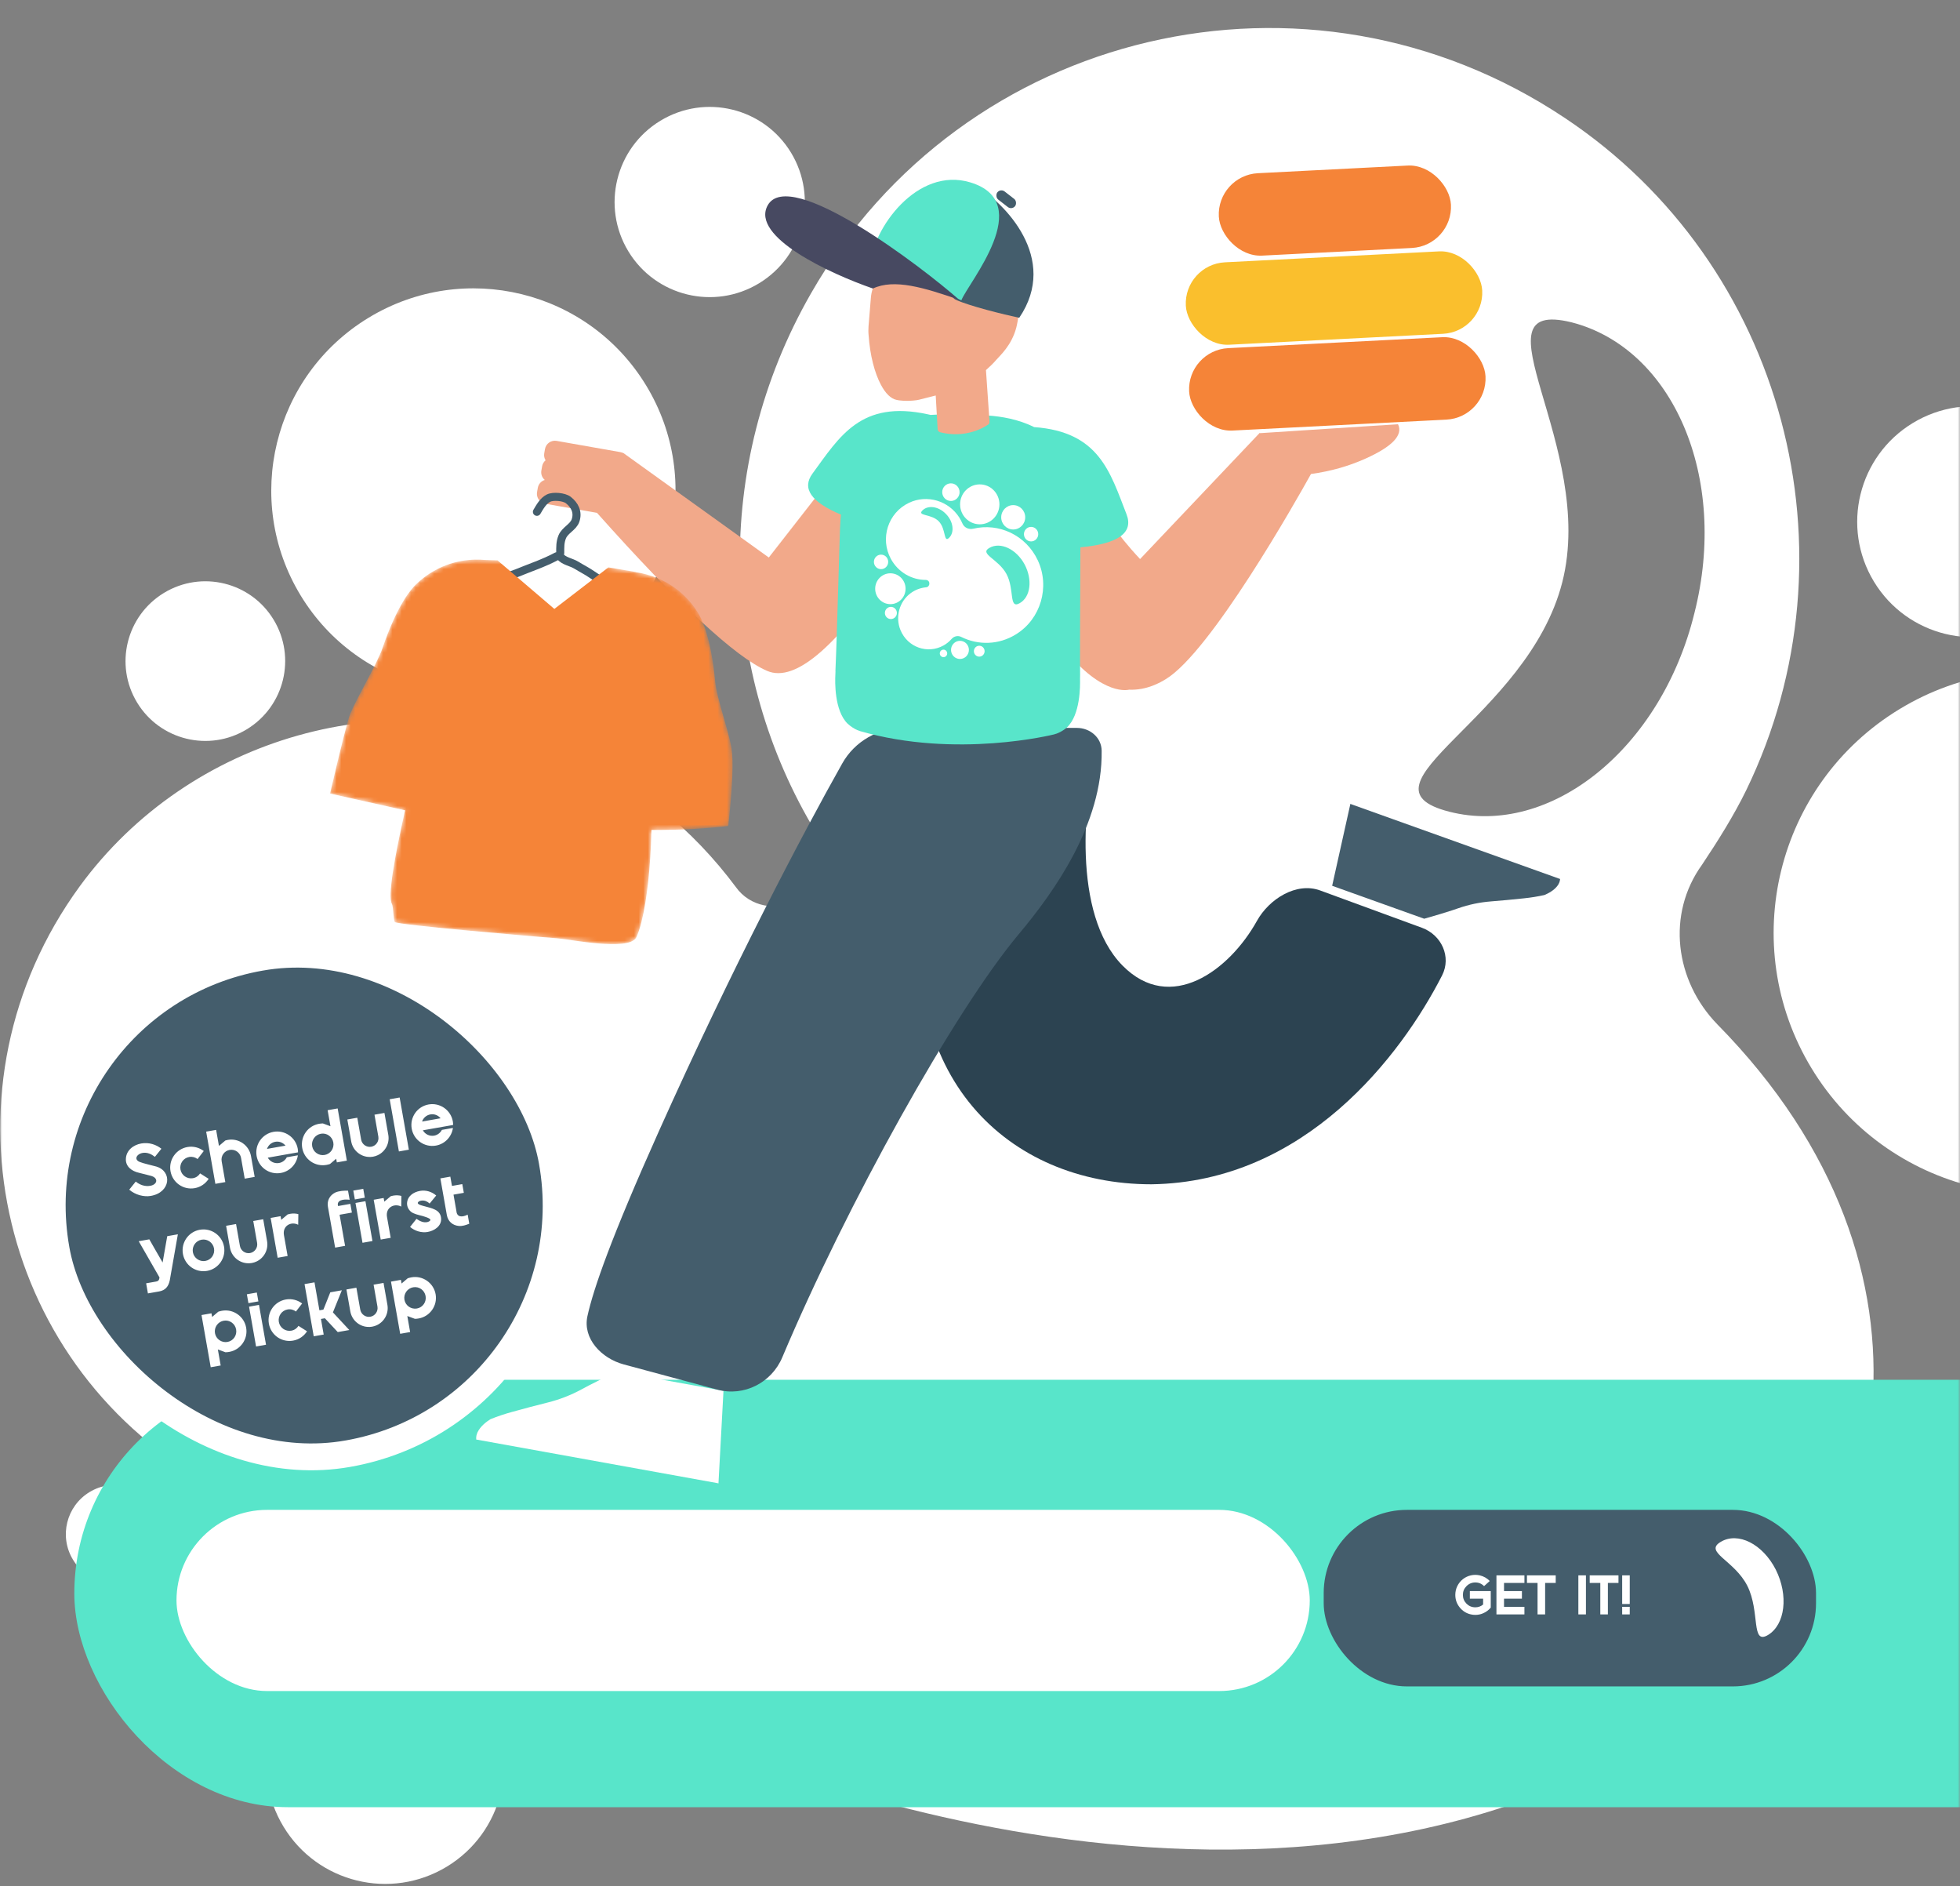
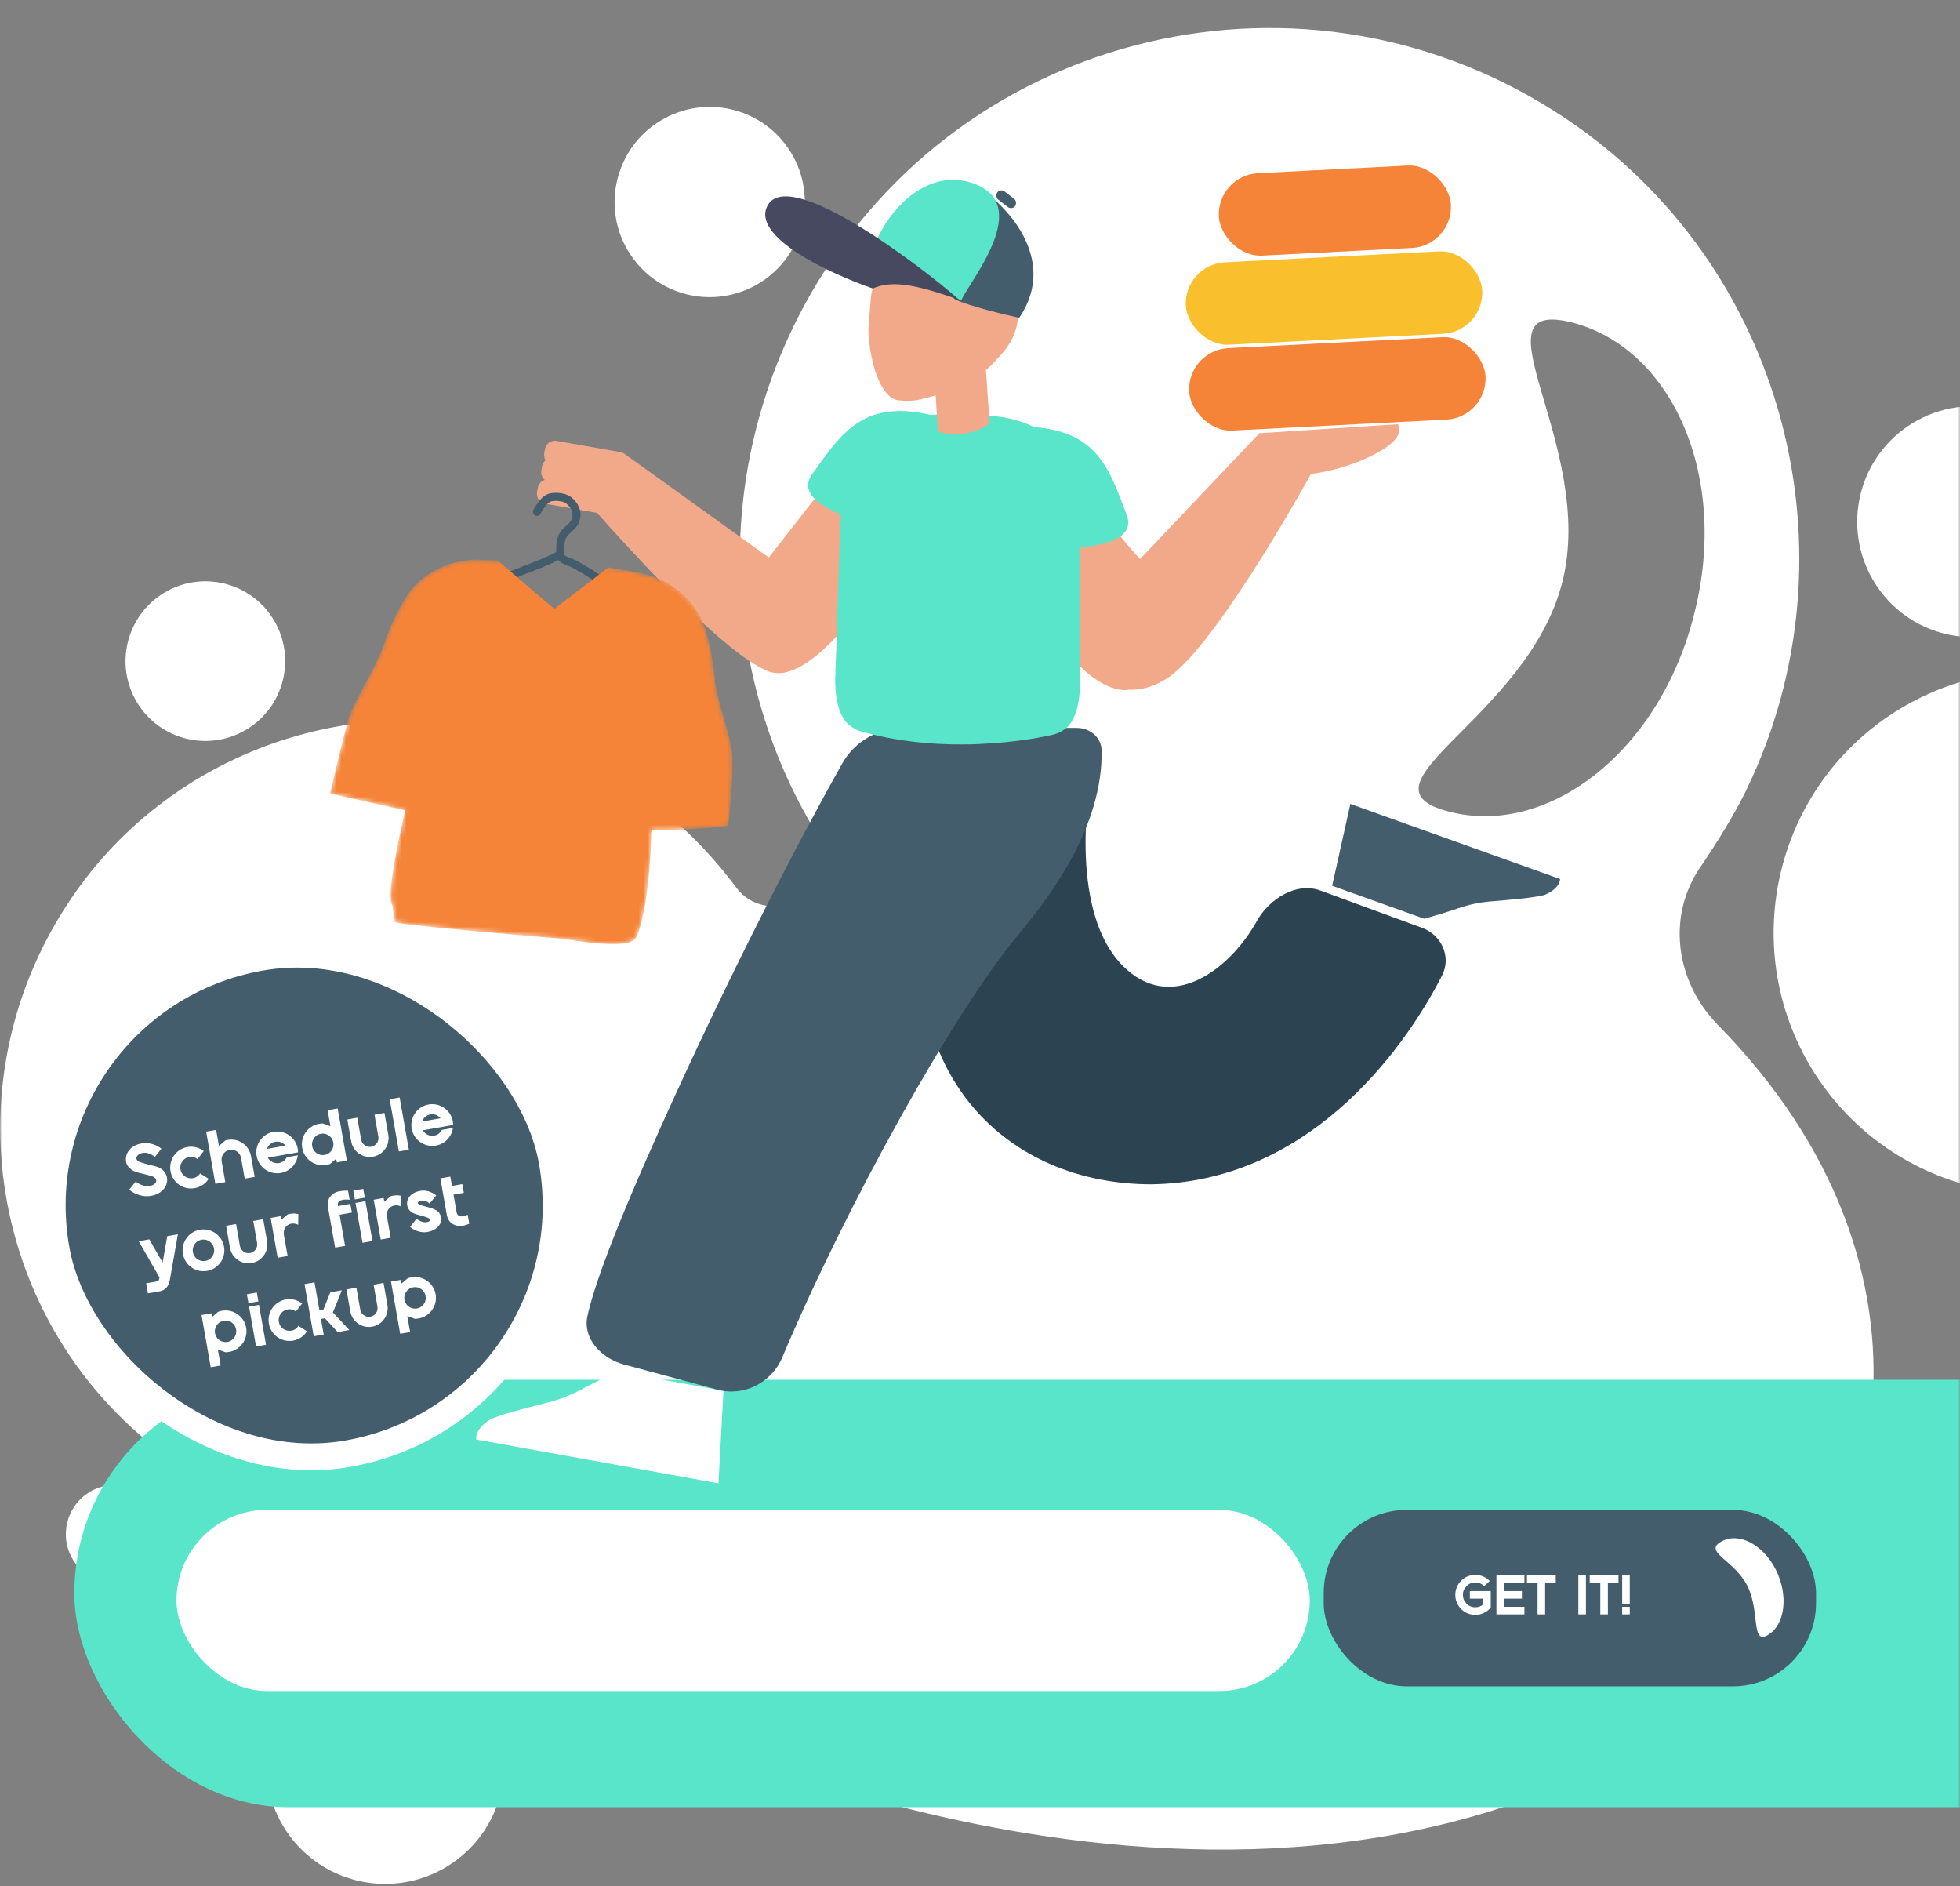
<svg xmlns="http://www.w3.org/2000/svg" width="422" height="406" viewBox="0 0 422 406" fill="none">
  <rect x="0" y="0" width="422" height="406" fill="#808080" stroke="none" />
  <mask id="mask0_3003_175" style="mask-type:alpha" maskUnits="userSpaceOnUse" x="0" y="0" width="422" height="406">
    <rect width="422" height="406" fill="#D9D9D9" />
  </mask>
  <g mask="url(#mask0_3003_175)">
    <g clip-path="url(#clip0_3003_175)">
      <path d="M369.744 364.99C406.362 337.31 422.171 273.737 369.744 220.482C360.606 211.065 358.783 196.782 366.447 186.146C369.809 181.113 373.295 175.577 375.966 170.109C400.685 119.197 384.275 56.909 336.904 25.381C281.543 -11.559 207.188 6.206 174.596 63.178C153.199 100.531 154.85 144.844 175.707 179.211C178.741 184.21 177.454 190.549 172.261 193.272C171.949 193.462 171.949 193.462 171.636 193.652C167.259 196.308 161.421 195.149 158.454 190.964C149.24 178.601 136.899 168.136 120.939 161.577C84.243 146.227 40.779 158.498 17.163 190.785C-14.116 233.707 -0.919 292.815 43.854 318.653C52.469 323.685 61.766 327.02 71.432 328.849C81.914 330.61 89.98 338.967 90.845 349.557C95.55 403.132 98.54 347.681 150.59 374.232C150.59 374.232 278.817 433.724 369.744 364.99ZM338.366 69.381C360.153 74.968 372.262 102.675 364.812 131.991C357.674 161.117 333.809 180.304 312.021 174.716C290.234 169.129 328.922 154.627 336.372 125.311C343.822 95.995 316.266 63.983 338.366 69.381Z" fill="white" />
      <path d="M390.045 229.965C406.171 256.537 440.802 264.995 467.395 248.857C493.988 232.718 502.472 198.094 486.346 171.521C470.219 144.948 435.588 136.49 408.995 152.629C382.403 168.768 373.918 203.392 390.045 229.965Z" fill="white" />
      <path d="M403.473 125.2C410.594 136.934 425.885 140.669 437.627 133.542C449.37 126.416 453.116 111.127 445.995 99.394C438.874 87.661 423.583 83.926 411.841 91.052C400.098 98.178 396.352 113.467 403.473 125.2Z" fill="white" />
      <path d="M427.215 319.411C437.059 335.63 458.197 340.793 474.429 330.942C490.661 321.091 495.84 299.957 485.996 283.737C476.153 267.518 455.015 262.355 438.783 272.206C422.551 282.057 417.372 303.191 427.215 319.411Z" fill="white" />
      <path d="M15.714 335.731C18.751 340.735 25.272 342.328 30.28 339.289C35.288 336.25 36.885 329.729 33.848 324.725C30.812 319.722 24.29 318.129 19.282 321.168C14.275 324.207 12.677 330.727 15.714 335.731Z" fill="white" />
      <path d="M135.295 54.112C141.159 63.775 153.752 66.85 163.422 60.982C173.093 55.113 176.178 42.523 170.314 32.86C164.449 23.197 151.856 20.121 142.186 25.99C132.516 31.858 129.431 44.449 135.295 54.112Z" fill="white" />
      <path d="M61.051 393.21C68.381 405.288 84.122 409.133 96.21 401.797C108.298 394.461 112.154 378.723 104.824 366.644C97.494 354.566 81.752 350.721 69.665 358.057C57.577 365.393 53.721 381.131 61.051 393.21Z" fill="white" />
      <path d="M29.519 151.224C34.441 159.334 45.01 161.915 53.126 156.989C61.242 152.064 63.831 141.497 58.909 133.387C53.988 125.277 43.419 122.696 35.303 127.621C27.186 132.547 24.597 143.114 29.519 151.224Z" fill="white" />
-       <path d="M64.717 128.152C77.178 148.686 103.939 155.222 124.487 142.751C145.036 130.28 151.593 103.525 139.131 82.991C126.67 62.458 99.91 55.922 79.361 68.393C58.812 80.864 52.255 107.619 64.717 128.152Z" fill="white" />
    </g>
    <rect x="16" y="297" width="472" height="92" rx="46" fill="#58E5CA" />
    <rect x="2.654" y="215.502" width="108.479" height="108.479" rx="54.239" transform="rotate(-10.006 2.654 215.502)" fill="#445D6C" stroke="white" stroke-width="5.776" />
    <path d="M33.657 251.102C37.14 252.145 36.738 256.684 32.465 257.421C30.968 257.685 29.128 257.198 27.826 256.079L29.224 254.337C30.475 255.351 31.754 255.418 32.607 255.187C33.924 254.824 34.099 253.51 32.448 253.086L30.032 252.473C28.243 252.09 27.049 251.033 27.1 249.481C27.156 247.586 28.755 246.427 30.409 246.135C32.095 245.837 33.655 246.391 34.752 247.269L33.353 249.011C32.959 248.707 32.559 248.469 32.176 248.325C30.085 247.524 28.351 249.39 30.052 250.097C30.826 250.432 32.716 250.829 33.657 251.102ZM38.853 251.729C39.076 252.989 40.281 253.833 41.541 253.61C42.203 253.494 42.752 253.104 43.081 252.575L44.928 253.744C44.264 254.771 43.211 255.525 41.919 255.753C39.461 256.187 37.142 254.549 36.711 252.107C36.28 249.665 37.899 247.332 40.357 246.898C41.649 246.67 42.897 247.019 43.872 247.756L42.536 249.487C42.046 249.102 41.397 248.924 40.735 249.041C39.475 249.263 38.631 250.468 38.853 251.729ZM47.14 246.66L48.526 245.489C48.696 245.443 48.882 245.394 49.056 245.363C51.403 244.949 53.631 246.522 54.042 248.854L54.831 253.329L52.689 253.707L51.899 249.232C51.696 248.082 50.602 247.316 49.437 247.522C48.286 247.725 47.521 248.819 47.724 249.969L48.513 254.444L46.37 254.822L44.388 243.587L46.531 243.209L47.14 246.66ZM58.899 243.627C61.341 243.196 63.677 244.831 64.108 247.273C64.155 247.541 64.168 247.799 64.162 248.043L57.655 249.191C58.128 250.034 59.09 250.514 60.083 250.339C60.824 250.208 61.422 249.729 61.75 249.103L64.129 248.683C63.873 250.548 62.431 252.134 60.461 252.482C58.003 252.916 55.683 251.278 55.252 248.835C54.822 246.393 56.441 244.06 58.899 243.627ZM57.484 247.304L61.471 246.601C60.952 245.962 60.128 245.619 59.277 245.77C58.41 245.923 57.753 246.526 57.484 247.304ZM67.212 246.725C67.435 247.986 68.64 248.829 69.9 248.607C71.161 248.385 71.989 247.183 71.766 245.922C71.544 244.661 70.355 243.815 69.094 244.038C67.834 244.26 66.99 245.465 67.212 246.725ZM65.07 247.103C64.639 244.661 66.258 242.328 68.716 241.895C68.984 241.847 69.242 241.834 69.515 241.819L71.149 242.424L70.54 238.973L72.699 238.592L74.681 249.827L72.522 250.208L72.383 249.42L71.055 250.548C70.796 250.642 70.546 250.703 70.278 250.75C67.82 251.184 65.5 249.546 65.07 247.103ZM77.209 242.2L77.756 245.304C77.937 246.328 78.919 247.016 79.928 246.838C80.952 246.657 81.64 245.675 81.459 244.651L80.628 239.939L82.771 239.561L83.602 244.272C83.927 246.116 82.958 247.895 81.337 248.653C81.022 248.806 80.684 248.914 80.306 248.981C79.944 249.045 79.589 249.059 79.241 249.022C77.459 248.866 75.939 247.525 75.614 245.682L74.782 240.971L76.925 240.593L77.209 242.2ZM88.028 247.472L85.885 247.85L83.903 236.616L86.046 236.238L88.028 247.472ZM92.289 237.736C94.732 237.305 97.067 238.94 97.498 241.382C97.545 241.65 97.558 241.908 97.553 242.152L91.045 243.3C91.519 244.143 92.481 244.623 93.474 244.448C94.214 244.317 94.812 243.838 95.14 243.212L97.519 242.792C97.263 244.657 95.821 246.243 93.852 246.591C91.394 247.025 89.074 245.387 88.643 242.944C88.212 240.502 89.831 238.169 92.289 237.736ZM90.875 241.413L94.861 240.71C94.342 240.07 93.518 239.728 92.667 239.879C91.801 240.031 91.144 240.635 90.875 241.413ZM38.295 265.686L36.835 273.986C36.748 274.505 36.663 275.04 36.56 275.562C36.281 276.927 35.597 277.746 34.274 277.98L31.847 278.408L31.464 276.233L33.606 275.855C34.174 275.755 34.268 275.462 34.345 274.978L29.865 267.173L32.15 266.77L32.243 266.932L33.396 268.955L35.012 271.757L35.74 267.599L36.01 266.089L38.295 265.686ZM43.031 264.704C45.473 264.273 47.808 265.908 48.239 268.351C48.67 270.793 47.035 273.129 44.593 273.56C42.135 273.993 39.815 272.355 39.384 269.913C38.953 267.471 40.572 265.138 43.031 264.704ZM46.081 268.732C45.858 267.471 44.669 266.625 43.409 266.847C42.148 267.07 41.305 268.274 41.527 269.535C41.749 270.796 42.954 271.639 44.215 271.417C45.475 271.194 46.303 269.992 46.081 268.732ZM51.108 265.083L51.656 268.187C51.836 269.211 52.819 269.899 53.827 269.721C54.851 269.54 55.539 268.558 55.358 267.533L54.527 262.822L56.67 262.444L57.501 267.155C57.827 268.999 56.857 270.778 55.236 271.536C54.922 271.689 54.583 271.797 54.205 271.864C53.843 271.928 53.488 271.941 53.14 271.905C51.358 271.749 49.838 270.408 49.513 268.565L48.681 263.854L50.824 263.475L51.108 265.083ZM60.554 262.571L61.939 261.401C62.11 261.354 62.296 261.305 62.47 261.275C63.084 261.166 63.674 261.192 64.235 261.337L64.202 263.634C62.697 262.843 60.776 263.832 61.138 265.88L61.927 270.355L59.784 270.733L58.272 262.162L60.415 261.783L60.554 262.571ZM75.278 258.251C73.882 258.075 72.432 258.331 72.786 259.601L75.433 259.134L75.764 261.009L73.117 261.476L74.298 268.172L72.156 268.55L70.604 259.758C70.365 258.403 71.028 257.279 72.162 256.705C72.895 256.348 74.177 256.252 74.933 256.298L75.278 258.251ZM76.537 258.939L78.68 258.561L80.192 267.133L78.049 267.511L76.537 258.939ZM76.403 258.183L76.067 256.276L78.21 255.898L78.546 257.805L76.403 258.183ZM82.742 258.657L84.128 257.486C84.299 257.44 84.485 257.391 84.658 257.36C85.273 257.252 85.862 257.278 86.424 257.422L86.39 259.719C84.886 258.928 82.965 259.917 83.326 261.965L84.116 266.44L81.973 266.818L80.46 258.247L82.603 257.869L82.742 258.657ZM92.667 262.576C92.666 262.202 91.237 261.837 90.925 261.73C90.211 261.547 88.996 261.29 88.454 260.801C87.937 260.356 87.629 259.712 87.638 259.028C87.689 257.475 89.027 256.589 90.43 256.342C91.69 256.119 92.943 256.499 93.919 257.335L92.502 259.063C92.016 258.613 91.469 258.368 90.797 258.422C90.573 258.445 90.324 258.505 90.138 258.651C90.052 258.715 89.943 258.832 89.949 258.961C89.963 259.316 91.113 259.568 91.403 259.647C92.859 260.072 94.887 260.332 94.977 262.315C95.055 263.958 93.489 264.933 92.055 265.186C90.747 265.417 89.285 264.96 88.288 264.096L89.671 262.357C90.338 262.824 91.213 263.271 92.05 263.042C92.237 262.993 92.661 262.821 92.667 262.576ZM98.265 260.678C98.367 261.993 99.457 262.093 100.692 261.452L101.037 263.406C100.34 263.692 99.53 263.981 98.716 263.881C97.457 263.745 96.45 262.916 96.208 261.545L94.815 253.651L96.958 253.273L97.311 255.274L99.533 254.882L99.864 256.757L97.642 257.149L98.265 260.678ZM50.841 286.17C50.619 284.909 49.429 284.063 48.169 284.285C46.908 284.508 46.065 285.713 46.287 286.973C46.51 288.234 47.715 289.077 48.975 288.855C50.236 288.632 51.063 287.43 50.841 286.17ZM53 285.789C53.431 288.231 51.795 290.567 49.353 290.998C49.07 291.048 48.815 291.076 48.538 291.076L46.904 290.471L47.513 293.922L45.37 294.3L43.388 283.065L45.531 282.687L45.67 283.475L46.998 282.347C47.261 282.268 47.507 282.192 47.791 282.142C50.233 281.712 52.569 283.347 53 285.789ZM53.621 281.26L55.764 280.882L57.276 289.454L55.133 289.832L53.621 281.26ZM53.487 280.504L53.151 278.597L55.294 278.219L55.63 280.126L53.487 280.504ZM60.034 284.548C60.257 285.808 61.461 286.652 62.722 286.429C63.384 286.313 63.932 285.923 64.261 285.394L66.109 286.563C65.445 287.59 64.392 288.344 63.1 288.572C60.642 289.006 58.322 287.368 57.891 284.926C57.46 282.484 59.08 280.151 61.538 279.717C62.83 279.489 64.077 279.838 65.052 280.576L63.717 282.306C63.226 281.921 62.578 281.743 61.916 281.86C60.655 282.082 59.812 283.287 60.034 284.548ZM68.773 282.047L69.624 281.897L69.807 281.459L71.112 278.174L73.602 277.735L71.679 282.493L75.209 286.29L72.719 286.729L70.234 284.064L69.952 283.757L69.102 283.907L69.694 287.263L67.551 287.641L65.569 276.406L67.712 276.028L68.773 282.047ZM77.016 278.79L77.564 281.894C77.745 282.918 78.727 283.606 79.736 283.428C80.76 283.247 81.447 282.265 81.267 281.24L80.436 276.529L82.578 276.151L83.41 280.862C83.735 282.706 82.765 284.485 81.144 285.243C80.83 285.396 80.492 285.504 80.114 285.571C79.751 285.635 79.396 285.649 79.049 285.612C77.266 285.456 75.746 284.115 75.421 282.272L74.59 277.561L76.733 277.182L77.016 278.79ZM91.633 278.973C91.41 277.712 90.221 276.866 88.961 277.088C87.7 277.311 86.857 278.516 87.079 279.776C87.302 281.037 88.507 281.88 89.767 281.658C91.028 281.436 91.855 280.233 91.633 278.973ZM93.792 278.592C94.222 281.034 92.587 283.37 90.145 283.801C89.862 283.851 89.607 283.88 89.33 283.88L87.696 283.274L88.305 286.725L86.162 287.103L84.18 275.869L86.323 275.49L86.462 276.278L87.79 275.15C88.053 275.072 88.299 274.996 88.583 274.946C91.025 274.515 93.361 276.15 93.792 278.592Z" fill="white" />
    <rect x="285.578" y="325.578" width="104.845" height="36.845" rx="17.328" fill="#445D6C" />
    <rect x="285.578" y="325.578" width="104.845" height="36.845" rx="17.328" stroke="#445D6C" stroke-width="1.155" />
    <path d="M316.468 342.484H320.968V346.036C320.52 346.58 319.972 346.988 319.324 347.26C319.092 347.364 318.852 347.444 318.604 347.5C318.292 347.572 317.976 347.608 317.656 347.608H317.632C317.312 347.608 316.996 347.572 316.684 347.5C315.716 347.284 314.916 346.784 314.284 346C313.652 345.216 313.336 344.316 313.336 343.3C313.336 342.628 313.48 341.996 313.768 341.404C314.064 340.812 314.464 340.316 314.968 339.916C315.48 339.516 316.052 339.244 316.684 339.1C316.996 339.028 317.312 338.992 317.632 338.992C317.96 338.992 318.284 339.028 318.604 339.1C319.436 339.292 320.152 339.696 320.752 340.312L319.528 341.416C319.008 340.888 318.38 340.624 317.644 340.624C316.908 340.624 316.276 340.888 315.748 341.416C315.228 341.936 314.968 342.564 314.968 343.3C314.968 344.036 315.228 344.668 315.748 345.196C316.276 345.716 316.908 345.976 317.644 345.976C318.276 345.976 318.836 345.776 319.324 345.376V344.116H316.468V342.484ZM328.217 340.732H323.825V342.484H327.677V344.116H323.825V345.868H328.217V347.5H322.193V339.1H328.217V340.732ZM328.764 339.1H334.956V340.732H332.676V347.5H331.044V340.732H328.764V339.1ZM341.461 347.5H339.829V339.1H341.461V347.5ZM342.275 339.1H348.467V340.732H346.187V347.5H344.555V340.732H342.275V339.1ZM349.263 345.868H350.895V347.5H349.263V345.868ZM349.263 345.268V339.1H350.895V345.268H349.263Z" fill="white" />
    <g clip-path="url(#clip1_3003_175)">
      <path d="M380.657 351.938C376.941 354.141 379.015 346.923 376.207 341.345C373.399 335.814 366.746 334.08 370.505 331.877C374.22 329.674 379.533 332.346 382.341 337.877C385.106 343.408 384.372 349.688 380.657 351.938Z" fill="white" />
    </g>
    <rect x="38" y="325" width="244" height="39" rx="19.5" fill="white" />
    <path d="M239.319 112.854C238.225 114.834 234.907 116.081 229.365 116.596C229.305 128.225 229.281 135.468 229.284 139.851C237.549 150.048 243.079 148.457 243.079 148.457C246.93 148.624 249.876 146.87 250.987 146.196C260.683 140.338 279.088 107.739 282.263 102.028C286.454 101.453 290.366 100.35 294 98.719C299.795 96.118 302.13 93.65 301.006 91.315L271.305 93.236L271.224 93.179L245.466 120.336C242.766 117.463 240.932 115.116 239.319 112.854Z" fill="#F2A98A" />
    <path d="M134.123 97.501C133.947 97.416 133.757 97.353 133.555 97.317L119.848 94.901C118.671 94.693 117.548 95.479 117.34 96.657L117.179 97.571C117.083 98.114 117.199 98.646 117.467 99.081C117.088 99.397 116.814 99.844 116.722 100.368L116.56 101.282C116.422 102.069 116.726 102.831 117.295 103.312C116.541 103.542 115.94 104.178 115.794 105.008L115.633 105.921C115.425 107.099 116.211 108.222 117.389 108.429L128.538 110.395C146.127 130.116 158.333 141.453 165.157 144.406C171.34 147.082 180.715 138.822 193.28 119.624C189.457 117.714 183.579 109.611 177.735 104.816C177.662 104.756 177.591 104.694 177.523 104.63L165.529 120.003C144.603 104.975 134.14 97.461 134.14 97.461L134.123 97.501Z" fill="#F2A98A" />
    <path d="M241.684 207.835C230.689 196.679 233.438 171.755 236.187 160.688C226.566 154.047 205.676 150.86 199.08 191.234C192.483 231.607 216.979 254.92 247.901 254.92C280.991 254.463 301.693 227.178 310.485 209.971C312.535 205.959 310.38 201.255 306.151 199.705L284.243 191.675C279.14 189.805 273.266 193.474 270.625 198.224C264.685 208.905 252.019 218.321 241.684 207.835Z" fill="#2C4351" />
    <path d="M102.701 309.89C102.646 309.88 102.591 309.873 102.537 309.87C102.512 309.61 102.519 309.334 102.57 309.049C102.639 308.841 102.683 308.598 102.788 308.365C103.417 306.97 104.824 305.967 105.604 305.48C107.164 304.85 108.701 304.342 110.289 303.906C112.847 303.195 115.397 302.523 117.941 301.889C120.501 301.251 122.969 300.288 125.285 299.024C125.754 298.768 126.229 298.514 126.709 298.263C128.342 297.411 130.4 296.4 132.884 295.23L155.771 299.368L154.691 319.312C154.612 319.281 154.528 319.258 154.441 319.242L102.701 309.89Z" fill="white" />
    <path d="M335.754 189.154C335.802 189.171 335.85 189.185 335.898 189.196C335.881 189.432 335.835 189.677 335.746 189.924C335.654 190.099 335.578 190.31 335.45 190.502C334.681 191.653 333.277 192.34 332.508 192.659C331.023 192.99 329.575 193.215 328.093 193.368C325.704 193.623 323.328 193.845 320.963 194.033C318.583 194.222 316.237 194.715 313.982 195.5C313.526 195.659 313.065 195.815 312.598 195.968C311.015 196.486 309.028 197.083 306.637 197.758L286.821 190.667L290.747 173.025C290.813 173.064 290.884 173.097 290.959 173.124L335.754 189.154Z" fill="#445D6C" />
    <path d="M141.831 243.56C157.765 208.011 172.859 179.408 181.347 164.323C184.036 159.545 189.115 156.683 194.598 156.683H231.849C234.686 156.683 237.155 158.748 237.195 161.585C237.419 177.416 226.898 192.069 219.336 201.091C205.436 217.675 182.29 259.305 168.427 292.179C166.127 297.633 160.186 300.667 154.47 299.127L134.297 293.693C129.502 292.401 125.412 288.139 126.48 283.289C127.775 277.405 131.593 266.402 141.831 243.56Z" fill="#445D6C" />
    <path d="M181.068 110.771C181.028 111.168 180.99 111.577 180.952 111.999L180.95 112.103L180.856 113.791C180.305 132.577 180.03 141.022 179.876 144.33C179.876 144.33 179.902 144.675 179.861 145.192C179.77 146.708 179.63 152.947 182.483 155.757C182.864 156.108 183.278 156.426 183.629 156.639C184.394 157.135 185.036 157.319 185.036 157.319L185.1 157.354C205.924 163.377 226.912 158.09 226.912 158.09C227.267 157.995 227.609 157.899 228.26 157.572C228.899 157.25 229.508 156.777 229.703 156.593C232.62 153.885 232.575 147.636 232.537 146.118C232.545 145.635 232.552 145.256 232.552 145.256C232.515 142.101 232.528 134.437 232.613 117.813C240.789 117.049 244.099 114.673 242.543 110.686C239.009 101.629 236.668 92.939 222.654 91.935C219.216 90.208 215.461 89.63 212.848 89.454C211.334 89.358 210.205 89.373 209.753 89.399C209.56 89.396 209.301 89.426 208.817 89.452C208.333 89.478 207.784 89.502 207.171 89.526C206.559 89.481 206.012 89.437 205.529 89.394C205.046 89.351 204.821 89.312 204.595 89.308C204.112 89.266 203.017 89.212 201.501 89.254C201.139 89.266 200.755 89.284 200.354 89.311C200.151 89.264 199.946 89.218 199.737 89.173C185.334 86.042 180.78 93.969 174.932 101.94C172.592 105.131 174.637 108.075 181.068 110.771Z" fill="#58E5CA" />
    <path d="M189.997 58.824C189.983 58.844 189.969 58.863 189.954 58.883L189.918 58.92C189.536 59.261 189.216 59.678 188.884 60.197C188.07 61.36 187.618 62.699 187.508 64.074L187.001 70.226C186.971 70.847 186.94 71.468 187.013 72.099C187.309 76.533 188.331 80.315 189.661 82.813C190.641 84.684 191.834 85.85 193.055 86.082C193.39 86.187 195.231 86.45 197.445 86.128C197.658 86.081 197.476 86.166 200.5 85.375C200.843 85.29 201.164 85.208 201.466 85.129L201.881 92.426C201.891 92.702 202.107 92.97 202.384 93.03C203.774 93.395 206.233 93.792 209.065 93.037C210.635 92.637 211.886 91.973 212.762 91.39C212.964 91.279 213.059 91.035 213.051 90.793L212.283 79.666C213.076 78.963 213.891 78.184 214.478 77.487C215.267 76.565 217.778 74.402 218.804 70.558C219.112 69.273 220.222 64.953 217.875 61.274C217.042 59.973 216.012 59.24 215.558 58.95C213.134 57.308 211.05 57.713 205.972 56.97C205.565 56.892 204.88 56.82 204.032 56.662C202.468 56.393 201.387 56.141 201.083 56.074C198.579 55.533 193.018 55.433 189.997 58.824Z" fill="#F2A98A" />
    <path d="M219.446 68.407C228.147 55.591 216.233 43.593 210.005 39.941C206.76 47.033 202.662 63.061 205.695 64.48C208.728 65.898 216.126 67.689 219.446 68.407Z" fill="#445D6C" />
    <path d="M208.923 39.261C197.468 35.8 187.884 49.21 187.325 57.148L198.886 61.466L206.992 64.627C208.441 60.893 223.241 43.588 208.923 39.261Z" fill="#58E5CA" />
    <path d="M165.285 44.209C161.536 50.99 178.828 58.965 187.942 62.105C192.52 59.948 198.96 61.898 206.533 64.539C198.383 57.348 169.971 35.732 165.285 44.209Z" fill="#474961" />
    <rect x="215.417" y="40.529" width="4.832" height="2.224" rx="1.112" transform="rotate(37.815 215.417 40.529)" fill="#445D6C" />
    <path d="M115.599 110.172C116.248 109.082 116.942 107.805 118.11 107.221C119.115 106.719 121.459 106.934 122.348 107.625C123.749 108.713 124.525 110.241 123.916 112.039C123.43 113.475 121.642 114.101 121.046 115.57C120.579 116.723 120.621 117.782 120.621 119.025" stroke="#445D6C" stroke-width="1.733" stroke-linecap="round" />
    <path d="M119.862 119.736C117.101 121.217 114.085 122.202 111.197 123.39C109.793 123.967 108.334 124.324 106.935 124.879C106.584 125.018 106.004 125.42 105.652 125.42" stroke="#445D6C" stroke-width="1.733" stroke-linecap="round" />
    <path d="M120.573 119.736C121.376 120.802 123.02 120.988 124.113 121.668C125.188 122.336 126.336 122.904 127.385 123.625C128.643 124.489 129.976 125.276 131.231 126.131" stroke="#445D6C" stroke-width="1.733" stroke-linecap="round" />
    <mask id="mask1_3003_175" style="mask-type:alpha" maskUnits="userSpaceOnUse" x="71" y="120" width="87" height="84">
      <path d="M140.272 178.649C140.051 186.974 139.253 193.845 138.144 198.307C138.13 198.425 138.081 198.579 138.036 198.694C137.74 199.896 137.407 200.894 137.036 201.688C136.996 201.763 136.957 201.838 136.917 201.913C135.019 204.72 122.954 202.208 120.066 201.984C115.324 201.619 85.635 199.103 85.005 198.469C84.705 198.154 84.674 195.059 84.393 194.587C83.427 193.054 84.929 184.553 87.221 174.424L71.063 170.812C73.436 160.597 74.899 154.836 75.45 153.529C77.048 149.8 81.192 142.867 82.348 139.52C85.586 130.048 88.587 126.723 89.59 125.773C90.747 124.644 91.824 123.901 92.54 123.432C97.362 120.324 102.077 120.33 104.46 120.535C104.495 120.519 106.951 120.607 109.368 120.699C111.378 120.199 113.878 120.269 117.616 120.714C120.353 121.04 122.665 121.515 124.559 122.019C124.109 121.156 124.026 120.935 125.295 121.152L136.77 123.111C136.835 123.119 136.9 123.127 136.96 123.174C139.325 123.534 143.91 124.634 147.868 128.787C148.453 129.41 149.327 130.385 150.186 131.755C150.939 132.913 153.076 136.849 154.001 146.817C154.34 150.341 156.823 157.045 157.501 161.046C157.953 163.712 157.724 169.295 156.812 177.795C151.852 178.389 146.338 178.674 140.272 178.649L140.272 178.649Z" fill="white" />
    </mask>
    <g mask="url(#mask1_3003_175)">
      <path d="M136.769 123.112C136.834 123.119 136.899 123.127 136.96 123.174C139.324 123.534 143.91 124.634 147.868 128.787C148.453 129.411 149.327 130.386 150.186 131.755C150.939 132.914 153.076 136.85 154.001 146.817C154.34 150.341 156.822 157.046 157.501 161.046C157.953 163.713 157.724 169.296 156.812 177.795C151.852 178.39 146.338 178.674 140.271 178.649C140.051 186.973 139.253 193.845 138.144 198.307C138.13 198.425 138.081 198.579 138.036 198.694C137.74 199.896 137.406 200.893 137.036 201.687C136.996 201.762 136.957 201.838 136.918 201.913C135.019 204.72 122.955 202.208 120.067 201.984C115.324 201.619 85.637 199.102 85.005 198.469C84.705 198.154 84.674 195.059 84.393 194.587C83.428 193.054 84.929 184.553 87.221 174.424L71.063 170.813C73.436 160.598 74.899 154.836 75.45 153.529C77.048 149.8 81.192 142.867 82.348 139.52C85.586 130.048 88.586 126.722 89.59 125.773C90.746 124.643 91.825 123.901 92.54 123.432C97.362 120.324 102.077 120.33 104.46 120.535C104.484 120.524 105.628 120.562 107.118 120.616L119.355 131.071L130.996 122.126L136.769 123.112Z" fill="#F58438" />
    </g>
    <rect x="255.573" y="75.391" width="63.897" height="17.763" rx="8.882" transform="rotate(-2.925 255.573 75.391)" fill="#F58438" />
    <rect x="254.862" y="56.917" width="63.897" height="17.763" rx="8.882" transform="rotate(-2.925 254.862 56.917)" fill="#FABF2D" />
    <rect x="261.968" y="37.736" width="50.041" height="17.763" rx="8.882" transform="rotate(-2.925 261.968 37.736)" fill="#F58438" />
    <g clip-path="url(#clip2_3003_175)">
      <path d="M223.457 120.641C220.9 115.145 215.017 112.495 209.546 113.806C208.584 114.029 207.594 113.583 207.209 112.662C207.017 112.243 206.797 111.797 206.549 111.406C204.24 107.779 199.594 106.384 195.718 108.226C191.181 110.374 189.422 115.926 191.814 120.306C193.381 123.18 196.295 124.826 199.319 124.826C199.759 124.826 200.116 125.161 200.089 125.607C200.089 125.635 200.089 125.635 200.089 125.663C200.089 126.054 199.786 126.389 199.401 126.416C198.247 126.528 197.092 126.919 196.047 127.7C193.628 129.485 192.721 132.806 193.876 135.623C195.415 139.362 199.731 140.841 203.14 138.943C203.8 138.581 204.377 138.106 204.872 137.548C205.395 136.935 206.247 136.739 206.962 137.102C210.591 138.916 215.044 138.86 218.783 136.516C224.089 133.224 226.096 126.333 223.457 120.641ZM198.604 109.872C199.814 108.672 202.068 108.979 203.663 110.625C205.257 112.243 205.56 114.559 204.35 115.759C203.14 116.958 203.718 113.862 202.123 112.216C200.529 110.569 197.395 111.1 198.604 109.872ZM219.525 129.848C217.161 131.159 218.481 126.863 216.694 123.543C214.907 120.251 210.701 119.218 213.065 117.907C215.429 116.596 218.811 118.186 220.598 121.478C222.357 124.798 221.89 128.537 219.525 129.848Z" fill="white" />
      <path d="M210.948 112.857C213.286 112.857 215.182 110.934 215.182 108.561C215.182 106.188 213.286 104.264 210.948 104.264C208.61 104.264 206.714 106.188 206.714 108.561C206.714 110.934 208.61 112.857 210.948 112.857Z" fill="white" />
      <path d="M204.735 107.835C205.767 107.835 206.604 106.986 206.604 105.938C206.604 104.89 205.767 104.041 204.735 104.041C203.702 104.041 202.865 104.89 202.865 105.938C202.865 106.986 203.702 107.835 204.735 107.835Z" fill="white" />
      <path d="M218.151 113.973C219.578 113.973 220.735 112.799 220.735 111.351C220.735 109.902 219.578 108.728 218.151 108.728C216.724 108.728 215.567 109.902 215.567 111.351C215.567 112.799 216.724 113.973 218.151 113.973Z" fill="white" />
      <path d="M222 116.54C222.85 116.54 223.539 115.84 223.539 114.977C223.539 114.115 222.85 113.415 222 113.415C221.149 113.415 220.46 114.115 220.46 114.977C220.46 115.84 221.149 116.54 222 116.54Z" fill="white" />
-       <path d="M210.838 141.343C211.476 141.343 211.993 140.818 211.993 140.171C211.993 139.524 211.476 138.999 210.838 138.999C210.2 138.999 209.683 139.524 209.683 140.171C209.683 140.818 210.2 141.343 210.838 141.343Z" fill="white" />
+       <path d="M210.838 141.343C211.476 141.343 211.993 140.818 211.993 140.171C210.2 138.999 209.683 139.524 209.683 140.171C209.683 140.818 210.2 141.343 210.838 141.343Z" fill="white" />
      <path d="M203.14 141.454C203.581 141.454 203.938 141.092 203.938 140.645C203.938 140.198 203.581 139.836 203.14 139.836C202.7 139.836 202.343 140.198 202.343 140.645C202.343 141.092 202.7 141.454 203.14 141.454Z" fill="white" />
      <path d="M189.697 122.511C190.547 122.511 191.236 121.811 191.236 120.948C191.236 120.085 190.547 119.386 189.697 119.386C188.847 119.386 188.157 120.085 188.157 120.948C188.157 121.811 188.847 122.511 189.697 122.511Z" fill="white" />
      <path d="M206.687 141.845C207.75 141.845 208.611 140.971 208.611 139.892C208.611 138.813 207.75 137.939 206.687 137.939C205.624 137.939 204.762 138.813 204.762 139.892C204.762 140.971 205.624 141.845 206.687 141.845Z" fill="white" />
      <path d="M191.814 133.252C192.527 133.252 193.106 132.665 193.106 131.941C193.106 131.216 192.527 130.629 191.814 130.629C191.1 130.629 190.522 131.216 190.522 131.941C190.522 132.665 191.1 133.252 191.814 133.252Z" fill="white" />
      <path d="M191.704 130.043C193.511 130.043 194.975 128.557 194.975 126.723C194.975 124.89 193.511 123.403 191.704 123.403C189.897 123.403 188.432 124.89 188.432 126.723C188.432 128.557 189.897 130.043 191.704 130.043Z" fill="white" />
    </g>
  </g>
  <defs>
    <clipPath id="clip0_3003_175">
      <rect width="484.603" height="495.577" fill="white" transform="translate(331.661 -89) rotate(58.747)" />
    </clipPath>
    <clipPath id="clip1_3003_175">
      <rect width="14.645" height="21.28" fill="white" transform="translate(369.381 331.08)" />
    </clipPath>
    <clipPath id="clip2_3003_175">
-       <rect width="36.454" height="37.804" fill="white" transform="translate(188.157 104.041)" />
-     </clipPath>
+       </clipPath>
  </defs>
</svg>